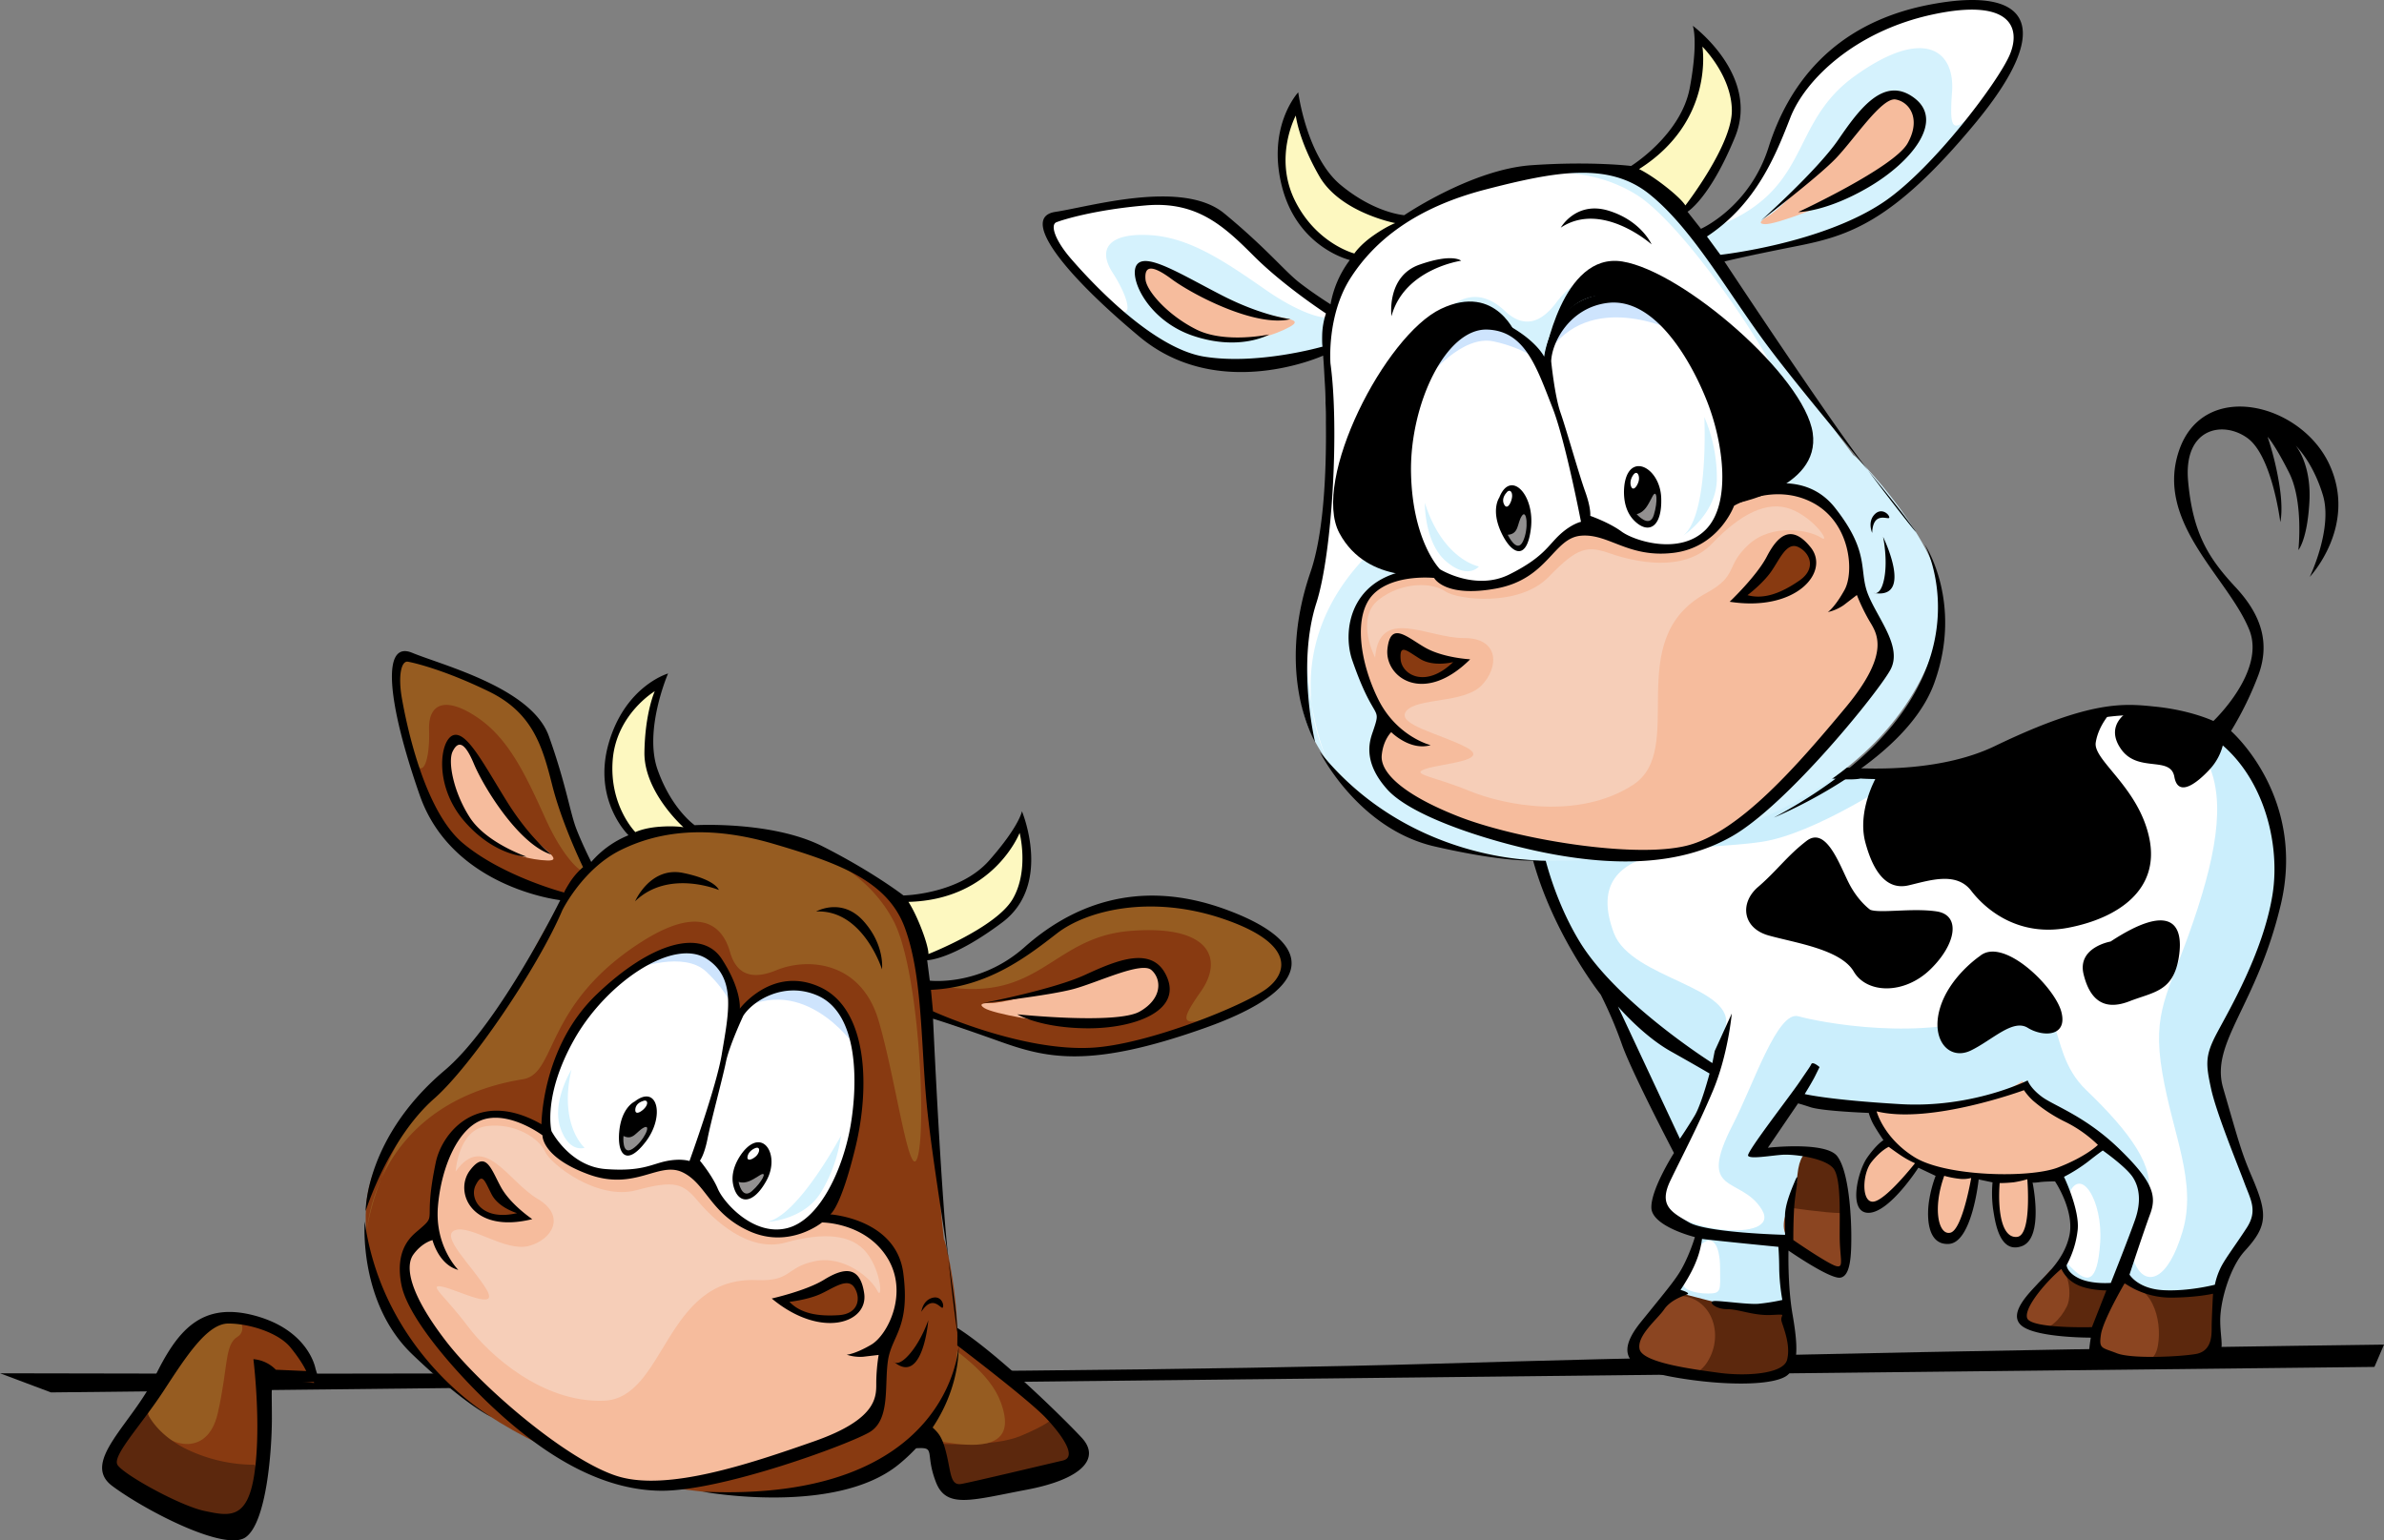
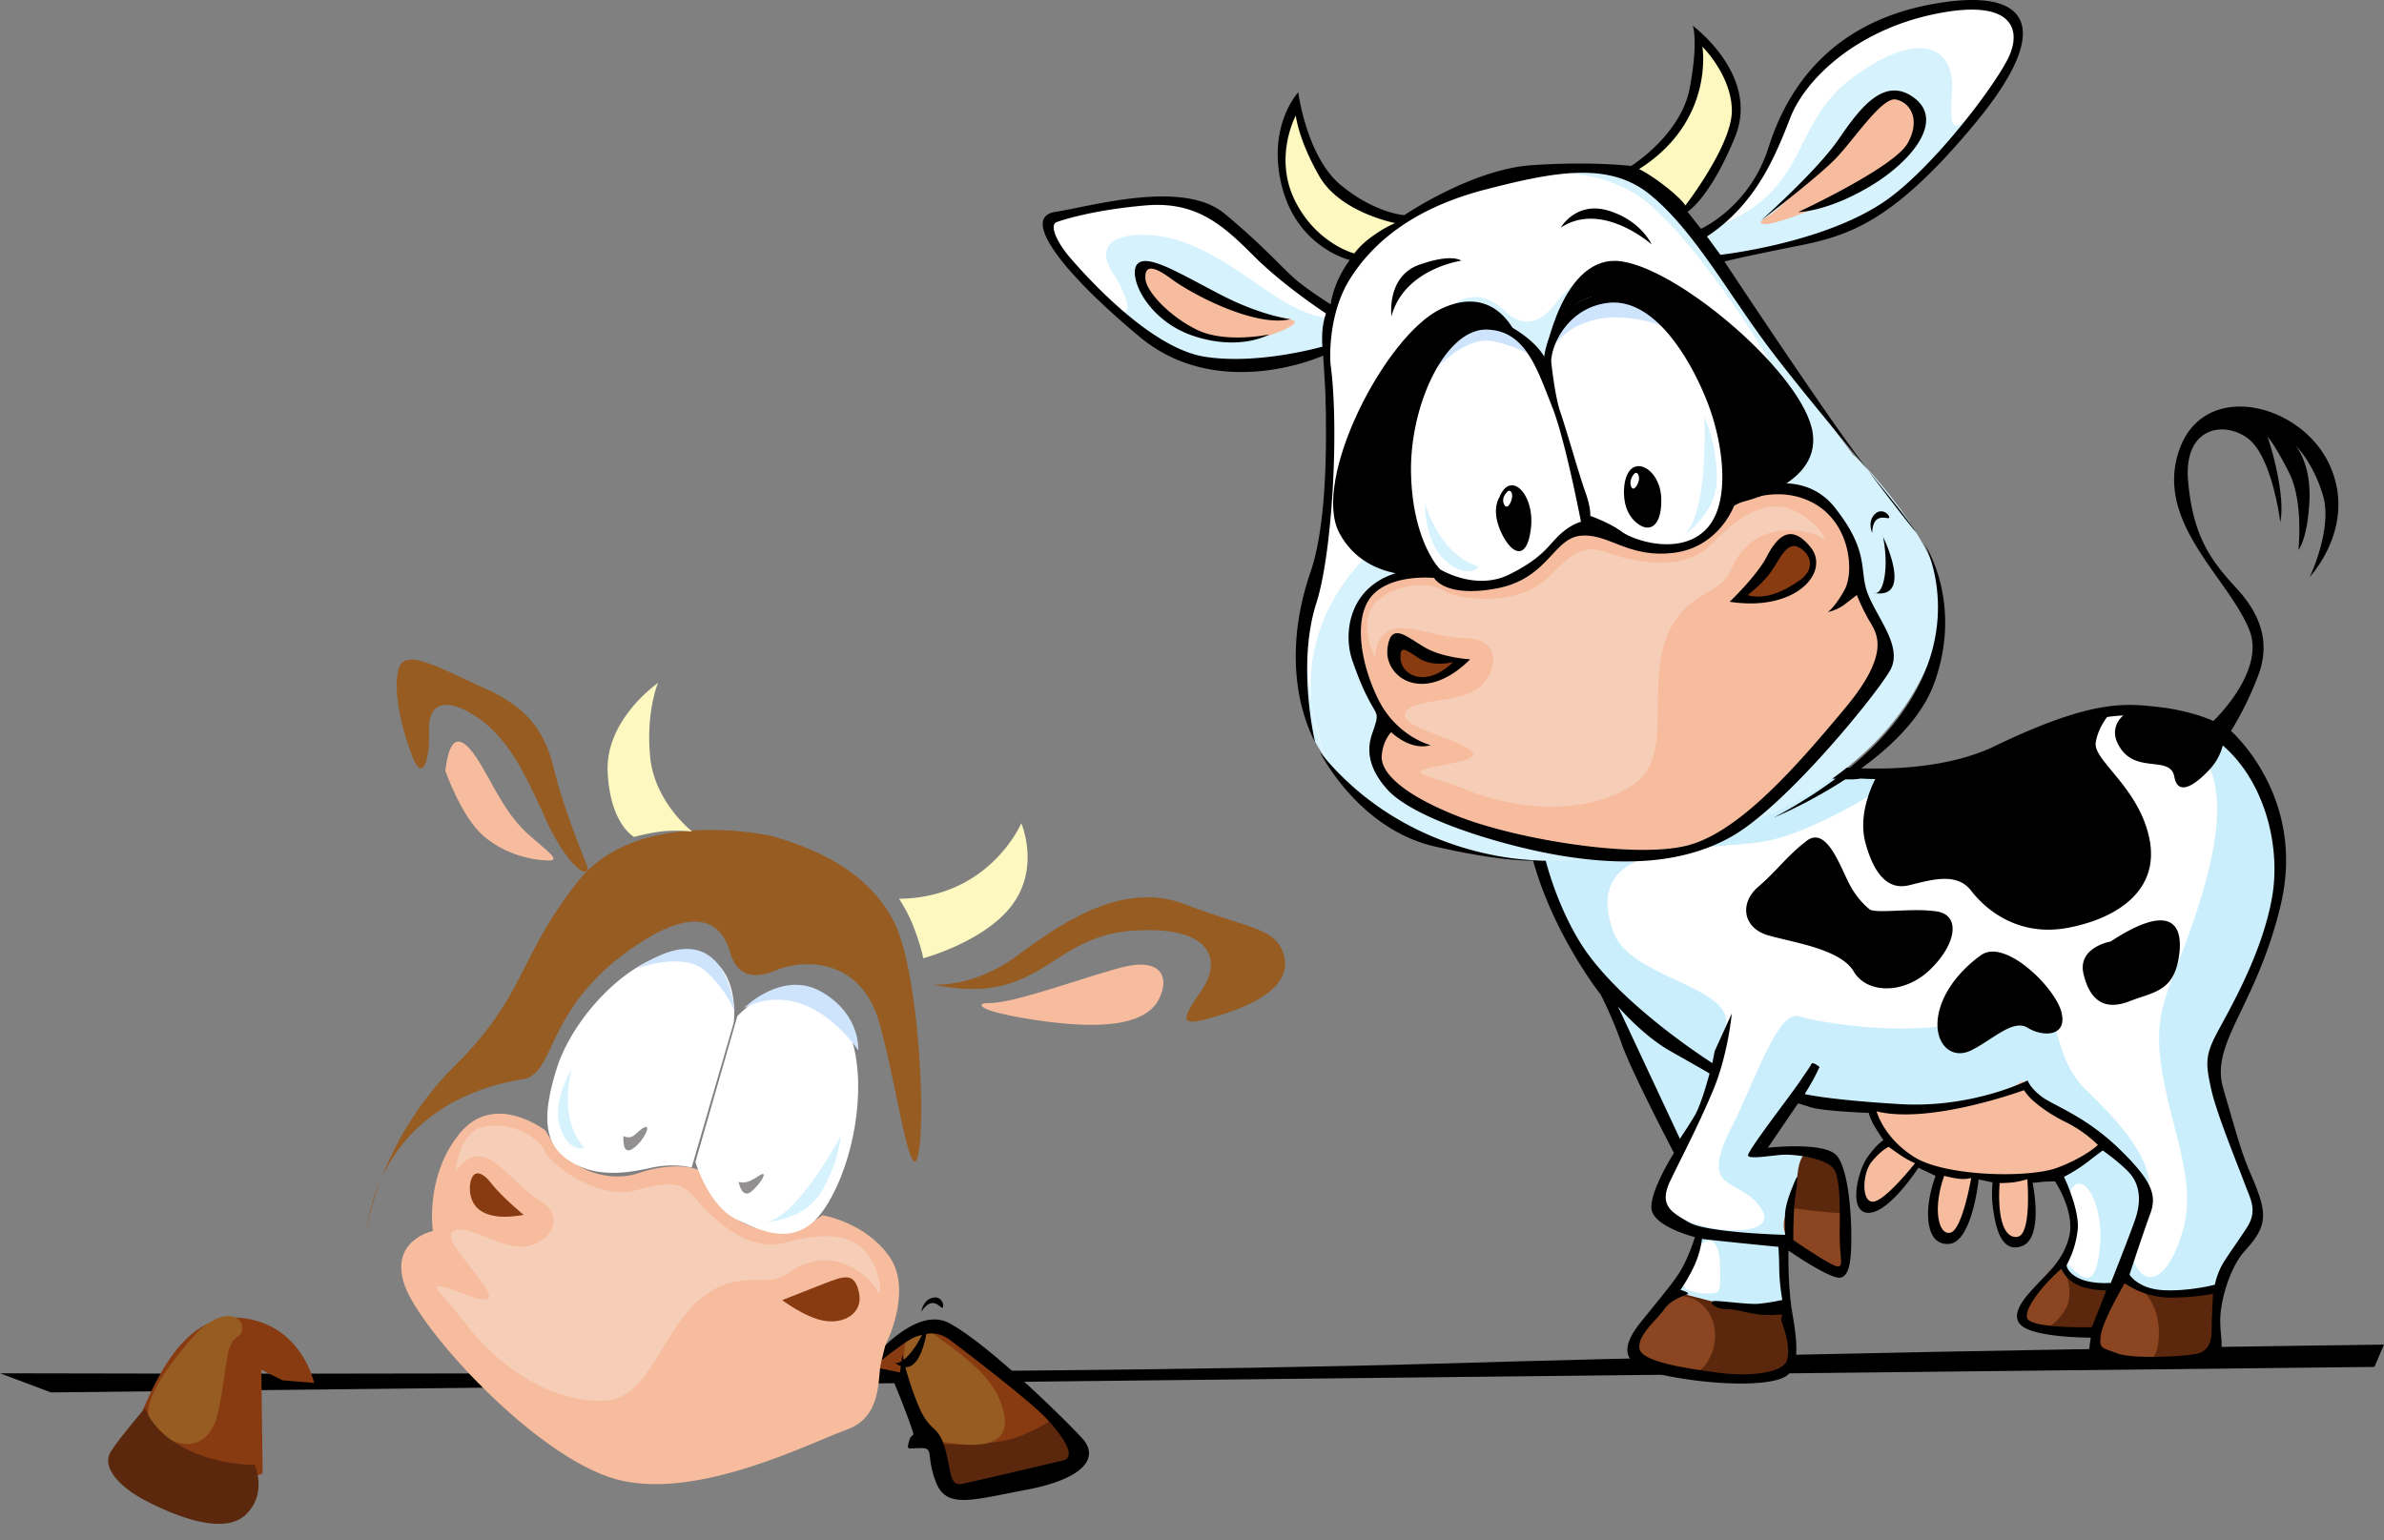
<svg xmlns="http://www.w3.org/2000/svg" id="Vrstva_1" data-name="Vrstva 1" viewBox="0 0 1375.913 889.031">
  <rect x="0" y="0" width="1375.913" height="889.031" fill="#808080" stroke="none" />
  <defs>
    <style>
      .cls-1, .cls-10, .cls-11, .cls-13, .cls-2, .cls-3, .cls-4, .cls-5, .cls-7 {
        fill-rule: evenodd;
      }

      .cls-12, .cls-2 {
        fill: #883a11;
      }

      .cls-19, .cls-3 {
        fill: #965c21;
      }

      .cls-4, .cls-8 {
        fill: #5c280d;
      }

      .cls-5 {
        fill: #cbeefc;
      }

      .cls-13, .cls-6 {
        fill: #fff;
      }

      .cls-17, .cls-7 {
        fill: #f6bc9d;
      }

      .cls-9 {
        fill: #8b4521;
      }

      .cls-10, .cls-14 {
        fill: #d5f2fd;
      }

      .cls-11 {
        fill: #f6ceb8;
      }

      .cls-15 {
        fill: #cee4fd;
      }

      .cls-16 {
        fill: #fdf8c0;
      }

      .cls-18 {
        fill: #929090;
      }
    </style>
  </defs>
  <title>cows</title>
  <path class="cls-1" d="M852.133,891.227c-248.326,7.358-827.754,5.519-827.754,5.519l29.43,11.037,1340.965-14.716,5.518-12.876S1100.459,883.87,852.133,891.227Z" transform="translate(-24.378 -104.128)" />
  <g>
    <path class="cls-2" d="M205.672,902.309s-6.856-32.757-40.378-37.331-50.283,34.283-58.663,53.331c0,0,9.142,22.855,38.855,32s30.475,3.809,30.475,3.809L175.2,894.69l12.19,6.1Z" transform="translate(-24.378 -104.128)" />
    <path class="cls-3" d="M139.392,871.834S102.822,909.928,111.2,924.4s32.759,22.094,38.854-4.571,3.81-39.616,11.429-44.187S160.723,853.551,139.392,871.834Z" transform="translate(-24.378 -104.128)" />
    <path class="cls-4" d="M171.389,949.544a90.641,90.641,0,0,1-39.617-9.142c-19.809-9.905-23.618-23.619-23.618-23.619S93.68,933.546,88.346,941.925s3.81,19.81,19.808,28.191,44.95,20.568,57.9,8.378S171.389,949.544,171.389,949.544Z" transform="translate(-24.378 -104.128)" />
-     <path d="M206.434,893.929s-3.809-22.095-35.044-30.474-44.95,9.141-57.9,35.806-42.665,48.76-24.38,62.474,64.759,38.092,76.948,29.712,15.237-50.282,15.237-68.566-.763-21.333,2.285-20.571,25.142-.762,25.142-.762Zm-22.855.762a20.4,20.4,0,0,0-12.952-6.094s4.572,36.568.763,64.758-14.476,25.9-28.951,22.854S95.2,954.878,92.156,949.544s13.713-22.856,26.665-42.664,25.141-38.855,37.332-38.855,28.951,5.333,35.807,13.713,9.144,13.714,9.144,13.714Z" transform="translate(-24.378 -104.128)" />
  </g>
  <g>
    <path class="cls-2" d="M642.924,934.231c-9.65-10.295-44.394-46.323-56.618-52.758s-22.519-16.728-36.672-9.652S523.9,895.628,523.9,895.628l18.659,4.5s3.859,12.868,9.65,21.23,9.65,10.295,12.225,18.016,3.86,19.945,3.86,19.945,2.574,7.077,23.806,5.79,39.245-8.364,46.324-12.224S652.574,944.526,642.924,934.231Z" transform="translate(-24.378 -104.128)" />
    <path class="cls-4" d="M631.342,923.294s-2.573,3.217-18.014,9.651-46.323,4.5-46.323,4.5l5.79,30.237s35.386-4.5,48.9-7.72S646.783,942.6,646.783,942.6Z" transform="translate(-24.378 -104.128)" />
    <path class="cls-3" d="M604.049,921.049c-3.432-19.736-19.735-31.749-41.185-47.193,0,0-19.736-11.154-16.3,18.876s7.723,41.187,23.167,43.761S607.48,940.782,604.049,921.049Z" transform="translate(-24.378 -104.128)" />
    <path d="M648.666,933.918c-11.155-12.013-54.056-54.056-76.365-66.068s-52.341,30.03-52.341,30.03l19.735,2.575s5.148,12.011,9.438,24.024,1.716,5.147,0,11.154-.858,4.29,6.864,4.29,2.574,4.29,8.581,19.733,20.593,10.3,52.34,4.291S659.821,945.932,648.666,933.918ZM637.776,947.1c-8.364,1.929-51.47,12.224-58.547,13.511s-5.792-8.364-9.651-21.232-8.364-8.364-14.8-23.162a176.9,176.9,0,0,1-9.65-30.238l-1.287,10.293L528.4,893.056s18.659-15.442,24.449-17.373,12.224-3.861,19.945,1.931,45.681,34.743,55.331,45.038S646.14,945.168,637.776,947.1Z" transform="translate(-24.378 -104.128)" />
  </g>
  <g>
    <path class="cls-5" d="M1340.007,614.679c9.5-51.86-28.25-97.049-60-100.158s-66.059,2.862-111.955,26.37-111.388,6.931-138.623-.73-55.174-27.627-75.275-32.728-44.646,12.489-47.037,61.082,45.8,112.524,45.8,112.524l41.478,88.538s-12.44,21.217-12.824,32.881,24.251,15.451,24.251,15.451a53.559,53.559,0,0,1-3.422,8.219,152.543,152.543,0,0,1-22.321,34.214c-12.9,14.74-15.883,23.822.127,31.1s64.395,8.808,73.455,6.179,3.767-29.819,1.552-42.768-1-34.119-1-34.119,22.092,15.461,29.44,17.156,7.3-10.4,6.363-28.534-1.426-31.523-10.952-37.532-41.478-2.853-41.478-2.853l24.923-31.634s2.171,2.582,52.288,5.833,78.56-13.279,78.56-13.279,9.12,12.488,15.61,15.486,28.588,19.319,28.588,19.319-7.32,5.646-10.766,7.819-14.641,11.29-14.641,11.29,10.006,17.236,8.776,33.656-21.037,31.186-26.622,38.55-.811,13.394,4.811,14.666,33.712,5.047,33.712,5.047,3.061,9.059,10.845,11.616,47.1,4.128,54.43,1.074,3.792-22.909,5.044-34.143,8.539-24.224,16.7-34.623,7.34-13.826,3.4-27.412-6.565-22-11.815-38.172-10.484-29.754-7.965-47.254S1330.5,666.539,1340.007,614.679Z" transform="translate(-24.378 -104.128)" />
    <path class="cls-6" d="M1295.8,539.419c-13.908-21.54-45.925-34.367-80.405-16.084s-74.179,27.947-91.458,27.154c0,0-43.934,30.413-76.728,38.324s-113.184-3.857-91.35,53.932c10.042,26.585,71.826,30.806,64.151,55.027s-6.8,25.943-12.781,43.246S982.3,788.46,984.133,796.4c4.4,18.987,69.215,25.634,57.04,5.815s-38.041-7.62-16.614-49.174c11.91-23.1,25.646-65.759,37.755-62.353s72.628,15.253,115.751-2.2,24.269,19.769,50.287,44.715,39.92,44.759,35.668,61.187-12.838,29.426-6.743,40.631,18.176,8.565,26.7-19.977-5.409-55.267-11.6-91.525,3.271-44.934,17.785-87.322S1309.715,560.959,1295.8,539.419ZM1003.26,825.692s-4.265,13.84-6.839,18.169,6.076,6.889,13.851,6.856,6.9-1.758,6.852-14.715S1012.712,813.56,1003.26,825.692Zm214.973-31.978s6.949,9.474,2.689,24.176-9.465,9.544-.79,18.145,14.726,9.443,16.354-14.752S1225.073,776.409,1218.232,793.715Z" transform="translate(-24.378 -104.128)" />
    <path class="cls-7" d="M1206.441,742.186A76.544,76.544,0,0,1,1191.482,728s-31,23.446-87.382,15.9c0,0,1.331,8.416,4.587,12.938s5.212,7.1,5.212,7.1-14.864,8.48-16.094,24.681,10.422,14.208,20.1,3.8,12.892-15.6,12.892-15.6l13.626,5.126s-5.112,17.509-3.121,29.809,9.121,12.27,14.26,1.885,8.948-29.833,8.948-29.833l12.957.593s-3.8,20.1,2.717,30.435,16.865,6.409,18.124-2.665-2.7-27.2-2.7-27.2,16.837-1.363,26.527-7.88a89.746,89.746,0,0,0,15.491-13.019S1214.887,747.983,1206.441,742.186Z" transform="translate(-24.378 -104.128)" />
    <path d="M1264.888,588.146c-6.054-29.634-32.542-45.163-30.966-55.415s9.1-17.832,9.1-17.832-38.264,5.549-59.238,19.115-58.693,20.192-76.493,18.647c0,0-11.245,19.458-6.317,37.772s13.055,27.448,24.906,24.7,27.468-8.2,36.141,3.087,27.61,26.849,56.168,21.341S1270.94,617.779,1264.888,588.146Zm-12.165-73.286s-13.987,7.605-4.224,21.586,28.595,3.658,30.8,16.051,13.493,3.181,20.473-4.4a32.1,32.1,0,0,0,8.022-16.209S1283.975,508.8,1252.723,514.86ZM1142.113,630.171c-14.028-2.1-32.349,1.21-38.29-.923,0,0-7.028-4.824-12.466-15.586s-13.076-32.843-24.364-24.168-17.187,17.325-27.932,26.537-9.07,23.764,6.046,28.016,41.555,7.919,49.155,20.829,29.175,13.36,44.212-1.259S1156.141,632.269,1142.113,630.171Zm24.91,25.779s-17.746,11.935-23.064,30.292,5.517,30.173,17.894,24.191,24.189-18.432,32.838-13.076,23.21,5.3,19.377-9.245S1180.457,644.571,1167.023,655.95Zm75.459-8.4s-19.4,3.315-15.56,18.936,12.488,20.979,26.483,15.528,25.322-5.5,28.476-25.458S1276.363,625.307,1242.482,647.554Z" transform="translate(-24.378 -104.128)" />
    <path class="cls-8" d="M1078.191,770.963c-6.052-1.272-15.586-9.008-16.78,15.619,0,0-4.249,17.292-4.213,26.363s2.2,9.063,10,15.509,21.221,13.736,22.49,7.685-2.319-39.3-3.222-48.8S1084.244,772.235,1078.191,770.963Zm-51.9,87.9s-21.188-5.53-29.4-7.657-7.774.465-13.361,7.4-20.658,17.794-15.866,28.141,44.975,12.776,61.389,13.14,30.229-1.418,30.625-10.491-4.44-29.353-4.44-29.353Zm278.555-11.075s-20.714,5.268-35.843,2.307-19.471-8.559-19.471-8.559l-6.027,5.207s-15.974,1.794-22.916-5.521-6.935-6.448-6.935-6.448-14.2,13.013-19.783,21.242-1.678,12.534,6.538,14.66,34.128,1.156,34.128,1.156-6.023,6.072,2.643,12.515,33.711,5.047,46.238,5,21.586-2.681,20.678-13.044S1304.842,847.784,1304.842,847.784Z" transform="translate(-24.378 -104.128)" />
    <path class="cls-9" d="M987.3,852.557s-23.226,22.767-19.308,30.523,29.9,25.14,41.487,7.6S1010.6,847.927,987.3,852.557Zm98.264-48.339c-6.477.027-29.163-3.117-29.163-3.117s-5.782,11.682.072,17.487,17.562,18.066,22.751,19.34,9.731,3.849,9.679-9.107S1092.04,804.191,1085.562,804.218Zm121.916,33.187s-12.252,13.654-14.815,20.787,1.352,13.6,7.829,13.57,12.932-5.882,16.786-13.67S1217.162,829.593,1207.479,837.405Zm39.544,7.611s-5.775,12.978-8.973,23.355-6.425,12.982,5.25,16.821,24.01,10.265,26.539-4.644S1266.45,843.642,1247.023,845.017Z" transform="translate(-24.378 -104.128)" />
    <path d="M1368.813,372.3c-16.339-35.56-72.752-49.58-86.832-8.066s28.445,73.219,40.585,103.476c9.6,23.927-20.731,52.555-20.731,52.555s-12.98-6.208-33.5-8.284c-17.4-1.761-36.584-4.259-92.625,22.75s-158.922,7.561-193.586-19.078-78.655-10.91-78.415,47.832S948.233,678.2,948.233,678.2a242.633,242.633,0,0,1,12.21,28.674c5.682,16.175,30.06,62.723,30.06,62.723s-13.306,20.788-13.045,31.585,25.121,16.959,25.121,16.959a102.985,102.985,0,0,1-5.985,15.142c-3.854,7.791-6.865,11.261-25.131,33.795s-2.474,28.733,25.187,32.938,53.574,3.452,59.813-2.618,5.324-18.165,2.449-34.783-2.311-36.7-2.311-36.7,23.825,16.532,29.868,15.643,6.426-13.2,6.378-24.646-1.448-36.924-8.175-45.534-39.976-4.806-39.976-4.806l17.387-25.556s0-.215,7.137,2.132,33.7,3.317,33.7,3.317a31.866,31.866,0,0,0,3.489,7.976c2.608,4.346,5,7.755,5,7.755s-3.879,2.176-9.461,10.189-11.1,32.009.993,31.744,28.618-26.034,28.618-26.034l9.952,4.711a72.226,72.226,0,0,0-3.615,13.4c-1.477,8.214-2.052,26.789,11.335,25.87s17.128-37.215,17.128-37.215l8,1.692a69.052,69.052,0,0,0,.279,15.117c1.107,6.692,3.345,26.334,16.5,21.745s6.326-36.739,6.326-36.739.65.213,3.888-.233,9.07-.467,9.07-.467,11.3,16.8,8.331,31.065-14.155,23.38-18.456,28.151-17.64,17.349-8.972,24.224,39.766,6.75,39.766,6.75-.424,2.159-.838,6.05,1.316,5.176,19.037,8.129,47.513.67,53.549-2.81,2.984-9.516,2.936-21.177,5.777-31.091,14.147-40.206c13.327-14.523,13.3-21.433,4.143-42.773-6.072-14.149-7.422-19.614-16.62-51.316-7.59-26.162,19.317-47.141,33.251-105.723,14.86-62.464-28.694-100.287-28.694-100.287a192.447,192.447,0,0,0,15.847-32.454c6.406-17.515,2.454-33.693-13.163-50.471s-24.742-30.992-27.457-61.426,19.937-35.06,34.23-24.754,18.982,48.5,18.982,48.5,1.915-7.133-.74-22.669a174.247,174.247,0,0,0-6.586-26.532s3.9,3.871,12.393,20.679,5.363,44.674,5.363,44.674,5.159-5.852,6.365-27.88-7.906-32.356-7.906-32.356,9.755,9.03,15.665,28.438-7.582,47.317-7.582,47.317S1385.154,407.857,1368.813,372.3ZM958.194,685.066s14.323,16.784,30.342,25.792,22.513,12.865,22.513,12.865-4.679,17.729-8.539,24.223-8.585,13.426-8.585,13.426Zm97.587,203.906c-2.126,8.215-23.718,9.6-39.275,7.5s-44.08-5.866-45.842-13.636,10.3-17.319,14.161-22.949,11.2-7.822,13.355-8.694-3.9-2.577-3.9-2.577,6.012-8.661,9-16.449a51.483,51.483,0,0,0,3.4-12.972c9.94,1.256,44.075,4.572,44.075,4.572s.453,4.748.486,12.954a117.038,117.038,0,0,0,1.8,17.7,115.39,115.39,0,0,1-13.813,2.217c-6.044.456-20.308-1.645-25.06-1.626s.02,4.751,6.93,4.723,15.137,3.825,25.5,3.351,4.75-.451,6.063,3.864S1057.907,880.755,1055.781,888.973Zm50.162-91.344c-7.336,1.326-6.975-15.952-1.388-22.888s9.9-8.68,9.9-8.68,5.2,3.867,8.665,6.014a53.334,53.334,0,0,0,6.493,3.43S1113.283,796.3,1105.943,797.629Zm44.133,17.961c-6.905,1.757-10.423-13.779-3.592-32.811a53.148,53.148,0,0,0,8.647,1.692,18.091,18.091,0,0,0,6.911-.462S1156.979,813.833,1150.076,815.59Zm38.451,2.434c-8.634.9-11.287-14.207-10.062-31.058a80.668,80.668,0,0,0,8.2-.465,57.417,57.417,0,0,0,7.769-1.759S1197.164,817.126,1188.527,818.023Zm-59.147-45.973c-17.97-11.158-21.921-26.477-21.921-26.477,31.131,7.647,85.043-12.226,85.043-12.226a34.018,34.018,0,0,0,5.206,6.025,85.663,85.663,0,0,0,19.058,12.449,74.438,74.438,0,0,1,18.41,13.1s-6.668,6.722-23.055,13.052S1147.352,783.206,1129.38,772.051Zm94.118,41.943c1.248-11.667-7.9-30.634-7.9-30.634a94.452,94.452,0,0,0,13.787-8.7c6.028-4.774,8.611-6.513,8.611-6.513s13.428,9.447,17.343,15.477,4.809,14.236,1.393,24.184-14.1,36.772-14.1,36.772-10.794.907-18.149-2.519-7.376-7.744-7.376-7.744A55.309,55.309,0,0,0,1223.5,813.994Zm-29.164,50.871c-1.969-6.254,12-22.077,19.753-28.372a19.137,19.137,0,0,0,8.892,9.036c6.71,3.427,17.076,3.385,17.076,3.385l-8.335,21.2S1196.3,871.12,1194.334,864.865Zm106.5,5.614c.019,4.967-.161,13.6-9.226,15.153s-36.92,2.958-45.571-.462-10.376-2.333-9.115-10.76,13.7-29.645,13.7-29.645A47.247,47.247,0,0,0,1277,853.082c15.334-.062,24.612-2.261,24.612-2.261S1300.81,865.511,1300.831,870.479Zm35.045-249.587c-5.478,33.28-25.213,66.62-32.069,79.6s-6.407,17.737-3.324,31.978,15.731,44.857,19.227,54.346,7.84,15.949,1.4,25.911-12.454,17.759-15.024,22.952a41.261,41.261,0,0,0-3.412,9.949s-15.1,3.95-29.792,3.145-19.476-8.992-19.476-8.992,8.106-24.652,11.951-35.034,1.651-18.581-17.861-37.507-37.682-24.9-44.613-30.053-8.245-9.469-8.245-9.469-31.9,16.112-73.373,13.69-55.311-5.821-55.311-5.821,4.292-6.928,6-10.391,2.571-5.193,2.571-5.193-3.9-3.44-4.758-1.709-1.288,2.164-6.868,10.393-30.5,40.3-29.632,42.453,12.958-.054,19.868-.514,25.925,2.053,29.838,8.517,3.126,25.039,3.18,38.429,2.668,18.562-2.087,17.285-24.683-15.016-24.683-15.016-.058-14.253.774-22.033,2.948-18.584.38-12.525-5.987,14.275-5.962,20.754.045,10.8.045,10.8-44.927-1.112-55.315-7.117-17.751-9.862-10.9-24.143,15.425-30.3,24.408-51.5,11.049-44.966,11.049-44.966l-9.847,21.637-1.363,6.963s-55.2-34.755-76.723-70.294-32.754-89.257-19.26-115.871,34.237-23.46,47.861-18.333,35.072,23.176,78.516,33.362,55.088,6.9,55.088,6.9,52.176,3.81,82.77-14.456,78.052-31.418,112.677-13.851S1341.356,587.61,1335.876,620.893Z" transform="translate(-24.378 -104.128)" />
    <g>
      <path class="cls-10" d="M1186,134.584c7.634-23.3-8.595-33.13-38.485-27.562s-76.383,24.175-91.2,63.418-31.792,55.356-40.6,62.913-9.667,6.224-9.667,6.224-26.512-40.457-75.133-39.811S830.993,230.6,810.779,249.745s-17.132,32.717-17.132,32.717-19.135-7.016-55.793-45.657c-10.721-11.3-34.316-20.348-66.3-14.373s-49.642,2.721-39.291,22.463,58.951,68.143,96.969,70.073,60.743-8.921,60.743-8.921S794.977,398.067,785,437.5c-15.672,61.9-16.795,80.8,17.3,121.358,21.954,26.128,62.162,40.035,108.106,41.924,94.2,3.874,214.25-40.674,234.816-139.126,8.029-38.43-56.247-101.421-50.725-94.184-24.125-31.621-44.468-64.109-54.8-77.964s-24.349-34.531-24.349-34.531,66.712-10.107,100.192-33.543S1178.363,157.885,1186,134.584Z" transform="translate(-24.378 -104.128)" />
      <path class="cls-6" d="M790.851,543.919c.338.741.676,1.462,1.015,2.137C791.516,545.359,791.187,544.633,790.851,543.919ZM781.439,510.8a104.869,104.869,0,0,0,9.411,33.115C787.263,536.054,783.768,524.58,781.439,510.8Zm186.924-294.6c-27.881-16.944-60.04-14.162-89.858-6.284,0,0-79.6,25.774-87.14,84.379s8.365,75.828-6.781,134.5c-7.656,29.67-7.026,59.027-3.145,82-3.334-30.063,6.24-65.438,42.967-96.319,16.068-13.511-12.477-45.376,18.9-108.35,22.215-44.593,42.479-29.23,49.63-22.518s17.633,11.28,29.772-5.019,41.193-31.231,68.938-5.71,69.557,78.761,62.636,57.754S996.242,233.15,968.363,216.206ZM791.98,283.535s-30.648-22.709-47.523-40.135-33.7-24.516-62.569-21.023-54.6,3.082-50.206,17.23,22.365,31.812,35.184,41.477,9.1-4.913-.344-19.581-.726-23.107,21.9-21.644S731.077,254.84,755,271.5,796.7,290.869,791.98,283.535Zm390.1-171.887c-12.585-10.762-26.587-1.75-66.508,5.088s-58.618,48.107-71.656,79.13-34.754,41.231-34.754,41.231c62.588-21.428,45.841-60.629,85.893-89.237s57.641-14.47,55.941,9.256.014,26.394,19.057,4.7S1194.659,122.407,1182.077,111.648Z" transform="translate(-24.378 -104.128)" />
      <path class="cls-7" d="M1099.852,451.247c-2.719-8.622-3.34-11.052-3.34-11.052s-2.261-37.207-25.85-47.484-47.5-.545-47.5-.545-8.278,22.3-33,27.846-38.932-13.605-45.983-12.838-20.148,8.255-30.241,20.409-35.338,22.746-61.692,6.707c0,0-39.071-5.027-44.008,28.325s16.425,59.212,16.425,59.212-20.095,18.591,2.26,37.206,121.947,48.808,170.776,35.3,90.14-79.715,104.946-97.733S1102.573,459.869,1099.852,451.247Z" transform="translate(-24.378 -104.128)" />
      <path class="cls-11" d="M1058.039,398.007c-13.774-5.281-29.3,2.828-45.63,19.942s-45.256,10.27-58.6,5.656-18.634-4.039-35.628,13.5-52.781,13.229-59.742,8.279-24.537-5.895-38.347,4.881-2.079,33.4-2.079,33.4c2.458-29.875,30.534-11.166,51.211-11.274s20.4,17.042,10.115,27.437-37.062,6.88-43.345,14.7,20.346,13.3,34.739,21.008-14.333,9.231-23.62,12.381,4.552,4.15,25.091,12.619,63.2,16.852,94.539-3.32c31.936-20.555-7.235-83.781,42.333-110.732,18.86-10.253,10.817-15.443,24.435-27.982s35.106-8.453,41.636-4.169S1071.811,403.288,1058.039,398.007Z" transform="translate(-24.378 -104.128)" />
      <path class="cls-12" d="M829.212,484.946c2.528,6.861,13.067,21.765,37.83.17,0,0-16.68-2.469-26.732-6.37S826.684,478.089,829.212,484.946Zm237.033-63.932c-8.865-9.381-12.913-3.948-21.672,7.349S1028.625,449,1028.625,449s17.344,2.038,28.634-2.4S1075.114,430.394,1066.245,421.014Z" transform="translate(-24.378 -104.128)" />
      <path class="cls-13" d="M916.779,319.193s-15.7-36.1-44.273-23.366-42.223,67.725-33.768,102.833,20.178,44.534,38.667,43.951,32.767-13.548,42.149-22.416a57.488,57.488,0,0,1,20.431-12.209Z" transform="translate(-24.378 -104.128)" />
      <path class="cls-13" d="M988.848,296.377c-21.833-23.665-58.62-33.936-72.217,18.2l23.639,89.458s20.59,18.808,39.314,17.13,40.54-4.409,42.526-32.089S1010.683,320.042,988.848,296.377Z" transform="translate(-24.378 -104.128)" />
      <path class="cls-14" d="M1008.02,344.819s2.775,56.3-12.146,68.427c0,0,19.2-12.356,19.374-32.674A88.962,88.962,0,0,0,1008.02,344.819ZM846.712,394.355s-.366,22.966,12.268,33.769,18.95,2.957,18.95,2.957S857.224,427.362,846.712,394.355Z" transform="translate(-24.378 -104.128)" />
      <path class="cls-15" d="M849.064,321.5s19.09-24.286,37.431-20.31,27.346,12.072,27.346,12.072S877.733,260.114,849.064,321.5Zm104.4-45.74c-27.687.145-35.866,32.557-35.866,32.557,23.871-37.46,72.811-13.407,72.811-13.407S981.15,275.618,953.467,275.762Z" transform="translate(-24.378 -104.128)" />
      <path d="M1070.577,353.988C1065.8,321.347,995.7,260.665,960.7,255.053s-45.081,56.073-45.081,56.073c15.879-61.089,64.67-34.049,84.592-1.416s23.618,85.452,23.618,85.452S1075.353,386.629,1070.577,353.988ZM856,282.4c-32.309,15.384-75.012,98.886-58.589,129.442s54.359,23.721,54.359,23.721-23.151-35.965-15.411-77.747,30.679-86.852,63.56-59.311C899.921,298.5,888.31,267.016,856,282.4Z" transform="translate(-24.378 -104.128)" />
      <path class="cls-16" d="M790.214,206.43c-16.472-22.478-18.865-40.986-18.865-40.986s-16.234,35.51,1.455,62.216,34.074,25.681,34.074,25.681,8.681-9.1,16.122-13.887a104.383,104.383,0,0,1,12.506-7.045S806.687,228.906,790.214,206.43Zm214.533-80.957s6.816,48.744-40.291,77.562A93.4,93.4,0,0,1,983.2,215.026c9.576,7.871,12.439,11.54,12.439,11.54s27.457-28.2,29.9-56.335S1004.747,125.473,1004.747,125.473Z" transform="translate(-24.378 -104.128)" />
      <path class="cls-17" d="M751.139,285.033c-16.112-3.064-29.657-12.022-39.627-17.626s-39.206-23.555-23.75,10.339c0,0,22.945,19.171,40.38,22.09s32.866-2.77,40.688-7.1S767.253,288.1,751.139,285.033Zm380.3-111.148c-1.4-15.362-12.374-20.322-26.94-6.7s-46.055,53.684-60.377,62.2c0,0-7.319,4.005-.891,4.108S1078.2,223,1097.663,212.594,1132.838,189.244,1131.436,173.885Z" transform="translate(-24.378 -104.128)" />
      <path d="M983.139,391.524c-.606-17.055-17.5-26.456-20.968-9.136,0,0-2.97,13.7,5.254,22.081S983.745,408.58,983.139,391.524Zm-17.52-7.066c-.914-3.173,1.326-6.12,1.326-6.12,2.334-3.384,4.2.681,3,4.083S966.531,387.631,965.619,384.458ZM907.97,408.791c2.18-19.32-11.883-33.843-18.306-17.45,0,0-4.951,6.958,1.109,20.033S905.789,428.112,907.97,408.791Zm-14.181-20.225c1.351-2,3.267-1.351,3.309,1.633s-2.6,8.818-4.556,5.189S893.789,388.566,893.789,388.566Zm-68.654,90.046c-1.8,16.248,20.7,32.884,47.742,6.047,0,0-15.6-.8-26.064-6.8S826.936,462.365,825.135,478.613Zm37.93,7.647c-15.975,15.471-29.7,7.331-30.326-1.7s3.379-5,11.219-.147S863.064,486.26,863.064,486.26Zm-76.937,51.881s21.942,44.345,66.207,54.516,60.8,8.015,60.8,8.015S837.666,602.1,786.127,538.141Zm351.662-431.28c-56.581,10.965-81.744,47.668-92.691,82.293s-39.02,47.036-39.02,47.036l-7.759-9.854s12.823-7.547,27.412-43.1-24.366-64.217-24.366-64.217,3.328,8.466-1.728,35.761-33.878,45.141-33.878,45.141-23.042-2.846-57.554-.43-73.358,28.837-73.358,28.837-16.971-1.1-36.667-17.413-24.537-53.5-24.537-53.5-18.456,19.661-9.294,54.773,39.073,42.024,39.073,42.024a59.586,59.586,0,0,0-11.13,25.55s-9.47-5.924-17.942-12.495-19.3-20.1-43.393-39.949-77.453-3.884-97.457-.906,2.592,33.686,48.487,72.026,106.036,10.941,106.036,10.941,6.794,83.927-7.283,124.9c-20.594,59.927,2.62,98.107,2.62,98.107s-10.723-44.493.738-80.16c9.184-28.57,13.282-100.964,8.161-138.217,0,0-2.3-27.752,11.573-49.413s37.5-40.637,77.914-51.1,71.193-16.121,94.644,2.731,42.385,51.932,64.221,82.2c14.984,20.765,41.407,52.235,61.828,77.126-5.074-6.785-10.1-13.632-14.338-19.62-27.958-39.5-68.472-100.883-68.472-100.883s10.927-2.792,41.042-8.74,55.793-13.287,103.56-70.9S1194.371,95.893,1137.789,106.86Zm-350.327,190.9c-.089,5.587.166,6.337.282,6.4l.055-.016a.043.043,0,0,1-.055.016c-1.15.331-37.78,10.742-68.332,5.813-31.044-5.007-67.778-45.958-76.953-56.553s-12.113-19.552-8.349-21.03,22.22-7.23,51.733-9.725,45,12.049,62.216,29.263,41.585,33.112,41.585,33.112A42.488,42.488,0,0,0,787.462,297.758Zm29.411-57.594c-7.786,5.483-10.835,10.275-10.835,10.275s-22.016-5.634-34.365-30.688.563-48.928.563-48.928,1.534,14.1,13.625,35.08,43.774,26.988,43.774,26.988S824.658,234.68,816.873,240.164ZM985.915,211.98c-9.556-7.523-15.561-10.258-15.561-10.258,43.888-27.778,36.55-70.677,36.55-70.677s16.78,16.547,17.006,36.674-26.84,55-26.84,55S995.473,219.5,985.915,211.98Zm198.413-76.323c-6.519,15.511-44.145,65.49-72.294,84.728-35.7,24.391-94.744,30.81-94.744,30.81l-7.75-10.573c28.789-19,39.8-47.31,48.175-68.729s36.871-49.665,82.007-59.387S1190.847,120.146,1184.328,135.657ZM680.789,256.563c-5.714,6.506,5.31,32.417,32.329,41.43s43.782-.836,43.782-.836-25.271,5.421-41.858-2.763-29-22.35-29.556-29.068,2.354-9.53,14.962-.2,48.707,28.056,68.691,23.21c0,0-16.249-1.8-39.481-13.721S686.5,250.055,680.789,256.563ZM1044.07,425.386c-5.9,11.342-21.424,26.049-21.424,26.049,38.285,6,58.232-17.21,46.694-31.472S1049.974,414.043,1044.07,425.386Zm18.8,13.83c-10.118,6.984-20.191,11.111-29.938,8.426,0,0,8.574-6.461,13.523-13.419s8.97-17.561,15.737-14.373S1073,432.227,1062.873,439.216Zm66.4-278.49c-17.493-13.259-31.775,6.307-43.937,24.037s-44.518,46.574-44.518,46.574,32.285-24.556,43.021-35.709,26.637-35.534,34.642-34.085,14.775,11.234,6.853,25.294-63.1,39.677-63.1,39.677,16.057.037,40.7-14.414S1146.764,173.984,1129.269,160.726Zm-4.241,243.2c-5.159-6.977-13.246-16.989-22.589-28.377C1120.531,399.737,1139.233,423.131,1125.028,403.923Zm-9.645,86.835c7.142-13.083-6.9-29.035-12.723-43.2s1.488-24.062-19.206-50.348-56.51-7.947-56.51-7.947,3.62-6.1-7.669-42.684-36.824-76.254-68.553-72.805-35.117,36.276-35.117,36.276-4.89-10.525-24.857-20.306-42.11,12.962-54.374,57.634S848.1,432.243,848.1,432.243c-44.666.931-49.292,35.5-43.3,52.862,12.752,36.963,17.183,25.656,12.1,40.774-1.618,4.812-6.875,17.158,8.143,33.892s64.266,31.718,96.283,37.51,71.472,7.75,103.334-10.874S1108.247,503.839,1115.383,490.758Zm-163.207-211.8c27.126-3.39,48.187,33.109,57.587,57.233s13.9,58.95-1.075,73.776-41.229,6.266-48.4.981-18.109-9.089-18.109-9.089.618-4.169-2.962-14.123S928.35,351.822,924.986,342.2s-5.352-29.558-5.352-29.558C920.032,301.539,930.358,281.69,952.176,278.961ZM838.75,377.437c-.905-39.5,19.936-84.034,44.116-83.093,21.687.843,28.313,21.664,37.544,45.144,7.4,18.814,16.43,65.808,16.43,65.808s-5.407,1.123-12.216,7.393-9.451,13.154-29.074,22.957-40.093-2.955-40.093-2.955S839.655,416.93,838.75,377.437Zm159.421,214.7c-30.37,7.759-99.029-3.683-132.577-16.977s-44.561-26.01-43.76-35.016,5.5-13.44,5.5-13.44,10.82,10.952,22.754,7.516c0,0-19.608-4.826-30.364-26.664s-14.394-48.729-2.655-60.529,35.011-9.333,35.011-9.333,6.084,11.642,35.975,6.076,32.688-29.059,48.768-30.449,27.284,13.084,53.508,9.876,34.86-27.153,34.86-27.153,22.433-13.493,44.9-2.026,24.536,40.314,18.87,50.561-9.661,12.822-9.661,12.822a26.114,26.114,0,0,0,9.192-4.031l7.57-5.817a113.085,113.085,0,0,0,6.919,14.409c4.172,7.215,13.565,18.142-13.573,50.7S1028.54,584.382,998.171,592.14Zm-130.5-337.521s-4.767-4.476-24.014,2.252-16.2,29.765-16.2,29.765C834.821,259.259,867.669,254.618,867.669,254.618Zm109.906-9.45s-5.939-13.623-24.762-19.424-27.651,9.782-27.651,9.782C948.949,219.744,977.575,245.169,977.575,245.169Zm70.564,330.839s75.493-30.679,92.525-77.476-5.527-80.371-5.527-80.371S1181.258,504.463,1048.14,576.008Z" transform="translate(-24.378 -104.128)" />
      <path d="M1106.787,446.508q-.508-.066-1.047-.159A2.13,2.13,0,0,0,1106.787,446.508Zm4.393-32.539s2.736,12.619.756,23.563c-1.359,7.509-3.768,8.865-5.148,8.976C1128.6,449.312,1111.18,413.968,1111.18,413.968Zm3.6-11.2c-.12-1.978-4.749-5.936-8.7-1.527s-1.177,10.467-1.177,10.467C1105.347,398.356,1114.9,404.75,1114.777,402.77Z" transform="translate(-24.378 -104.128)" />
-       <path class="cls-18" d="M978.127,390.577c-2.58,4.818-4.27,9.061-9.149,10.308,0,0,7.373,8.513,9.857.6S980.709,385.759,978.127,390.577Zm-75.43,11.3c-2.869,4.371-1.5,10.432-8.13,10.913,0,0,5.271,11.13,8.775,3.824S905.566,397.508,902.7,401.881Z" transform="translate(-24.378 -104.128)" />
    </g>
  </g>
  <g>
-     <path class="cls-2" d="M739.1,633.7c-27.066-10.007-74-17.464-105.169,7.3s-52.841,29.639-63.7,31.511-10.905.364-10.905.364S557.412,627,517.48,603.877s-96.417-23.488-122.2-17.729S365.4,604.472,365.4,604.472s-12.176-15.025-23.246-64.35c-3.238-14.426-18.062-33.276-47.034-43.973s-41.774-21.937-42.947-.815,14.879,84.21,44.92,104.281S350.928,621.9,350.928,621.9s-40.693,77.417-68.012,104.688c-42.889,42.816-53,57.666-44.959,107.3,5.18,31.974,31.173,62.869,67.693,86.763,74.872,48.992,194.365,71.105,259.03.891,25.241-27.408,3.517-110.01,4.5-101.425-4.273-37.5-5.041-73.875-6.719-90.19s-3.039-39.986-3.039-39.986,59.278,24.226,97.962,21.419,82.112-21.209,99.67-36.482S766.169,643.7,739.1,633.7Z" transform="translate(-24.378 -104.128)" />
    <path class="cls-19" d="M244.349,784.595a99.569,99.569,0,0,0-8.657,33.8C236.3,810.084,239.091,798.116,244.349,784.595ZM469.84,586.654s-77.4-17.728-112.058,26.356S327.7,678.865,286.813,719.3c-20.677,20.451-34.449,44.68-42.464,65.29,11.911-26.119,36.926-50.284,81.876-57.576,19.667-3.193,11.914-43.048,68.12-79.095,39.8-25.526,48.836-3.148,51.4,5.8s8.88,17.769,26.7,10.394,48.759-5.4,58.949,28.889,18.355,98.022,22.937,77.539S554.476,662.869,540,635.5,497.972,594.744,469.84,586.654ZM272.014,525.539c-.556-16.547,10.65-19.182,28.378-6.978s27.463,32.96,38.852,58.178,24.555,36.069,24.277,27.8c0,0-13.924-33.416-19.2-55.828s-15.529-36.373-40.754-47.572-45.986-24.054-49.292-10.39,2.743,36.8,8.489,50.916S272.57,542.086,272.014,525.539Zm493,128.745C760,639.393,744.2,639.924,708.35,626.07s-71.173,10.679-96.889,29.612-48.382,16.686-48.382,16.686c61.428,12.993,66.856-27.1,113.411-30.92s54.007,16.256,41.076,34.761-12.83,21.514,13.241,13.107S770.036,669.175,765.019,654.284Z" transform="translate(-24.378 -104.128)" />
    <path class="cls-7" d="M537.477,829.094c-14.222-19.852-38.439-23.557-38.439-23.557s-17.6,14.145-40.438,6.633-25.1-30.029-31.223-32.835-20.433-3.077-34.571,1.914-39.861,1.342-53.533-24.552c0,0-29.39-23.106-49.64,1.67S274.2,814.6,274.2,814.6s-25.42,5.372-16.262,31.418S333.56,945.133,379.92,957.88s112.234-21.095,133.066-28.571S530.8,899.345,532.781,891s2.655-10.632,2.655-10.632S551.7,848.945,537.477,829.094Z" transform="translate(-24.378 -104.128)" />
    <path class="cls-11" d="M524.615,827.266c-8.653-11-25.25-11.951-46.884-5.952s-41.873-13.651-50.5-23.9-13.216-12.357-35.6-6.333-49.443-14.9-52.705-22.324-17.127-16.74-33.624-14.68-17.942,26.2-17.942,26.2c16.539-23.146,30.312,5.758,47.212,15.73s8.331,23.815-5.106,27.277-33.549-12.424-42.473-9.112S297.1,834.913,305.076,848.2s-16.17.546-25.27-1.407,1.688,5.6,14.3,22.493,43.3,44.481,78.649,43.3c36.026-1.213,34.868-71.792,88.374-69.633,20.358.821,16.328-7.318,33.525-10.91s32.721,10.193,35.957,16.862S533.268,838.269,524.615,827.266Z" transform="translate(-24.378 -104.128)" />
    <path class="cls-12" d="M307.916,787.116c-6.294-8.071-10.782-7.166-12.059-.348s.057,24.094,30.742,18.543C326.6,805.311,314.212,795.187,307.916,787.116Zm212.192,62.892c-2.66-11.959-8.6-9.5-21.236-4.558s-23.037,9.06-23.037,9.06,13.141,10.1,24.5,11.974S522.77,861.966,520.108,850.008Z" transform="translate(-24.378 -104.128)" />
    <path class="cls-13" d="M423.153,653.731c-29.485-3.526-67.355,34.642-77.549,67.363s-5.228,46.106,10.119,54.627,33.3,4.9,45.253,2.243a54.579,54.579,0,0,1,22.589-.009l24.293-83.642S452.638,657.258,423.153,653.731Z" transform="translate(-24.378 -104.128)" />
    <path class="cls-13" d="M517.686,710.791c-6.277-29.908-31.253-56.176-67.7-20.313l-24.269,84.4s7.629,25.343,23.7,33.087S484.6,824.1,499.688,802.5,523.963,740.7,517.686,710.791Z" transform="translate(-24.378 -104.128)" />
    <path class="cls-14" d="M466.547,809.435s21.653-.726,31.684-17.194a84.47,84.47,0,0,0,11.505-32.65S484.605,806.812,466.547,809.435ZM354.2,721.465S342.722,740,347.761,754.954s14,11.628,14,11.628S346.7,753.478,354.2,721.465Z" transform="translate(-24.378 -104.128)" />
    <path class="cls-15" d="M391.559,663.246s27.374-10.5,40.386,1.667,16.4,23.142,16.4,23.142S444.791,627.177,391.559,663.246Zm107.328,13.531c-22.63-13.353-45.065,9.077-45.065,9.077,37.677-18.911,65.855,24.5,65.855,24.5S521.517,690.13,498.887,676.777Z" transform="translate(-24.378 -104.128)" />
    <path class="cls-16" d="M399.6,540.848c-2.486-26.329,4.572-42.575,4.572-42.575s-30.508,21.037-29.087,51.4,15.27,37.506,15.27,37.506,11.5-3.187,19.893-3.47a98.723,98.723,0,0,1,13.618.342S402.085,567.178,399.6,540.848Zm214.2,38.42s-18.163,43.033-70.57,43.595a88.67,88.67,0,0,1,9.439,18.894c3.975,11.071,4.523,15.456,4.523,15.456s36.1-9.619,51.772-31.356S613.8,579.268,613.8,579.268Z" transform="translate(-24.378 -104.128)" />
    <path class="cls-17" d="M329.514,585.885c-11.639-10.337-18.317-24.228-23.715-33.644s-20.484-38.269-24.383-3.133c0,0,9.369,26.787,22.156,37.649s28.127,13.733,36.606,14.013S341.153,596.22,329.514,585.885Zm345.268,75.9c-18.5,4.011-63.647,21.337-79.457,21.306,0,0-7.915-.3-2.726,2.913s33.6,8.469,54.521,9.46,40.023-1.911,46.354-15.109S693.277,657.777,674.781,661.787Z" transform="translate(-24.378 -104.128)" />
-     <path d="M234.867,809.148s-3.7,46.81,27.425,76.635,45.64,36.115,45.64,36.115S245.745,886.339,234.867,809.148ZM466.74,785.54c7.805-14.191-1.388-30.071-12.64-17.644,0,0-9.086,9.719-6.463,20.545S458.934,799.732,466.74,785.54ZM455.9,771.259c.8-3.032,4.059-4.342,4.059-4.342,3.55-1.621,3.09,2.6.461,4.789S455.1,774.287,455.9,771.259Zm-142.253,18.3c-5.607-9.978-8.657-22.3-18.03-9.938s.864,36.868,35.961,28.157C331.578,807.779,319.253,799.537,313.646,789.56Zm-14.729-1.389c3.884-7.66,5.188-2.434,9.215,5.337s14.668,10.8,14.668,10.8C302.257,809.144,295.033,795.831,298.917,788.172Zm98.169-25.137c11.177-14.682,6.784-33.357-6.425-23.126,0,0-7.419,3.263-8.846,16.864S385.91,777.717,397.086,763.035Zm-1.713-23.379c2.069-.97,3.32.49,1.9,2.939s-6.409,5.922-6.239,2.012S395.373,739.656,395.373,739.656Zm138.044-76.078s1.789-13.99-10.726-27.877-27.291-5.482-27.291-5.482C522.463,628.932,533.417,663.578,533.417,663.578Zm42.905,201.1c-.81-8.192-2.527-20.278-4.6-34.1C574.694,859.095,578.55,887.243,576.322,864.683ZM297.893,545c5.732,13.736,26.038,46.561,44.679,52.334,0,0-12.362-9.372-25.493-30.39s-23.216-41.009-31.037-38.486-11.449,29,6.183,49.487,36.082,20.623,36.082,20.623-23.23-7.879-32.761-22.617-12.758-32.325-9.94-38.066S292.161,531.261,297.893,545ZM650.611,666.79c-18.536,8.529-58.936,16.288-58.936,16.288s38.257-4.3,52.433-8.165S683.1,658.923,688.918,664s6.573,16.343-6.724,23.945-70.725,1.625-70.725,1.625,13.065,7.844,40.178,8.062,54.264-9.731,46.461-29.047S669.148,658.261,650.611,666.79ZM418.6,607.955c-18.954-3.882-27.684,16.366-27.684,16.366,19.323-18.722,48.346-6.52,48.346-6.52S437.557,611.834,418.6,607.955Zm118.266,281.4c2.153-14.38,12.918-18.882,8.848-50.369s-42.179-33.97-42.179-33.97,5.916-3.212,14.517-38.515,7.1-80.053-20.434-92.681-46.265,12.474-46.265,12.474,1.137-10.956-10.376-28.641-40.618-9.928-72.348,20.5-31.742,74.858-31.742,74.858c-36.847-20.975-57.436,4.943-61,22-7.595,36.325,1.517,29.266-9.979,39.116-3.66,3.134-13.949,10.634-9.855,31.579s36.934,57.11,60.2,77.413,54.466,41.087,89.49,41.416,108.286-26.606,120.469-33.794S534.716,903.73,536.867,889.351ZM453.375,690.364c5.725-8.852,23.8-20,42.9-11.607,23.753,10.433,23.155,50.423,19.076,74.655S498,808.21,478.581,813s-36.646-14.954-39.92-22.75-10.334-16.218-10.334-16.218,2.531-3.1,4.458-12.948,8.628-34.552,10.567-44.031S453.375,690.364,453.375,690.364ZM355.94,703.807c18.481-32.625,57.131-58.771,76.377-46.241,17.265,11.239,12.532,31.43,8.628,55.053-3.129,18.929-18.635,61.616-18.635,61.616s-4.952-1.716-13.551.079-14.1,6.123-34.859,4.559-31.231-21.915-31.231-21.915S337.461,736.427,355.94,703.807ZM494.386,935.956c-37.953,13.326-84.492,28.82-113.013,20.365s-78.9-51.183-99.767-78.34-23.654-42.878-18.617-49.823S274,819.882,274,819.882s3.489,14.189,14.885,17.2c0,0-13.63-13.472-11.768-36.5s11.982-46.709,27.286-50.614,33.072,9.433,33.072,9.433-.71,12.446,26.356,22.454,40.774-7.77,54.553-1.082,15.865,23.938,38.8,34.084,41.617-5.162,41.617-5.162,24.844-.084,37.573,20.193.377,44.791-9.224,50.385-14.113,5.743-14.113,5.743a24.813,24.813,0,0,0,9.451,1.191c4.5-.53,9-1.058,9-1.058a107.267,107.267,0,0,0-1.374,15.105C530,909.159,532.339,922.633,494.386,935.956Zm236.877-307.12c-51.44-18.6-89.8-.933-115.57,21.954s-54.681,19.341-54.681,19.341l-1.526-11.807s14.118.09,43.306-21.782,11.393-64.183,11.393-64.183-1.409,8.518-18.811,28.3-49.566,20.3-49.566,20.3-17.394-13.529-46.686-28.354-73.809-12.2-73.809-12.2-13.294-9.15-21.4-32.026,6.038-55.534,6.038-55.534-24.608,7.038-34.223,40.108,11.389,53.255,11.389,53.255a56.495,56.495,0,0,0-21.5,15.4s-4.835-9.436-8.54-18.911-5.949-25.771-15.92-53.666-61.221-40.85-78.971-48.159-14.277,28.711,4.462,82.283,81.079,60.509,81.079,60.509-35.3,71.69-66.708,98.228c-45.937,38.807-45.6,81.215-45.6,81.215s12.912-41.471,39.6-64.956c21.382-18.813,59.947-75.808,73.9-108.654,0,0,11.625-23.732,33.472-34.632s50.326-14.869,88.348-3.724,65.854,21.506,75.791,48.274,9.269,62.939,12.339,98.225c2.105,24.215,8.322,62.725,12.851,92.944-.833-8-1.6-16.034-2.138-22.98-3.563-45.788-6.708-115.517-6.708-115.517s10.266,3.042,37.7,12.847,51.927,16.321,118.884-7.386S782.7,647.432,731.263,628.836ZM352.917,613.928c-2.792,4.511-2.947,5.245-2.882,5.353l.052.014a.041.041,0,0,1-.052-.014c-1.1-.29-36.012-9.631-58.509-28.512-22.858-19.186-32.864-70.428-35.186-83.527s-.358-21.825,3.428-21.2,21.625,4.921,46.888,17.248,30.808,31.718,36.456,54.118,17.775,47.216,17.775,47.216A40.267,40.267,0,0,0,352.917,613.928Zm51.988-32.619c-9.013.68-13.826,3.1-13.826,3.1s-15.2-15.3-13.074-41.728,24.271-39.593,24.271-39.593-5.613,12.236-5.969,35.214,22.537,43.29,22.537,43.29S413.919,580.629,404.906,581.309Zm151.456,59.285c-4.127-10.777-7.688-15.931-7.688-15.931,49.277-1.28,64.169-39.807,64.169-39.807s5.623,21.649-3.988,38.159-48.628,31.753-48.628,31.753S560.49,651.372,556.362,640.594Zm198.809,34.351c-12.858,9.468-67.835,31.886-100.135,33.861-40.953,2.508-92.19-20.994-92.19-20.994l-1.17-12.386c32.7-1.475,55.451-19.183,72.7-32.562s54.208-22.528,95.719-8.488S768.029,665.477,755.171,674.945ZM523.142,850.659c-2.462-17.235-12.9-14.248-23.23-7.878s-30.132,10.8-30.132,10.8C498.054,877.1,525.6,867.893,523.142,850.659ZM508.505,863.2c-11.645.768-21.863-.77-28.5-7.7,0,0,10.129-1.093,17.548-4.355s15.854-9.943,19.817-4.056S520.151,862.431,508.505,863.2ZM429.939,965.075s76.442,14.151,113.087-15.692,34.6-68.179,34.6-68.179S573.22,971.549,429.939,965.075Z" transform="translate(-24.378 -104.128)" />
    <path d="M540.737,890.508q-.384-.3-.777-.64A2.019,2.019,0,0,0,540.737,890.508Zm0,0c16.411,12.9,19.413-24.378,19.413-24.378s-3.91,11.615-10.85,19.569C544.54,891.156,541.916,891.089,540.737,890.508Zm21.45-37.228c-5.361,1.676-6.051,7.96-6.051,7.96,6.857-10.669,11.53-.812,12.395-2.483S567.549,851.607,562.187,853.279Z" transform="translate(-24.378 -104.128)" />
    <path class="cls-18" d="M463.115,782.329c-4.448,2.673-7.888,5.308-12.47,3.949,0,0,1.866,10.524,7.74,5.286S467.562,779.66,463.115,782.329Zm-66.964-27.491c-4.462,2.169-6.291,7.774-11.933,4.94,0,0-1.121,11.63,5.29,7.385S400.617,752.672,396.151,754.838Z" transform="translate(-24.378 -104.128)" />
  </g>
</svg>